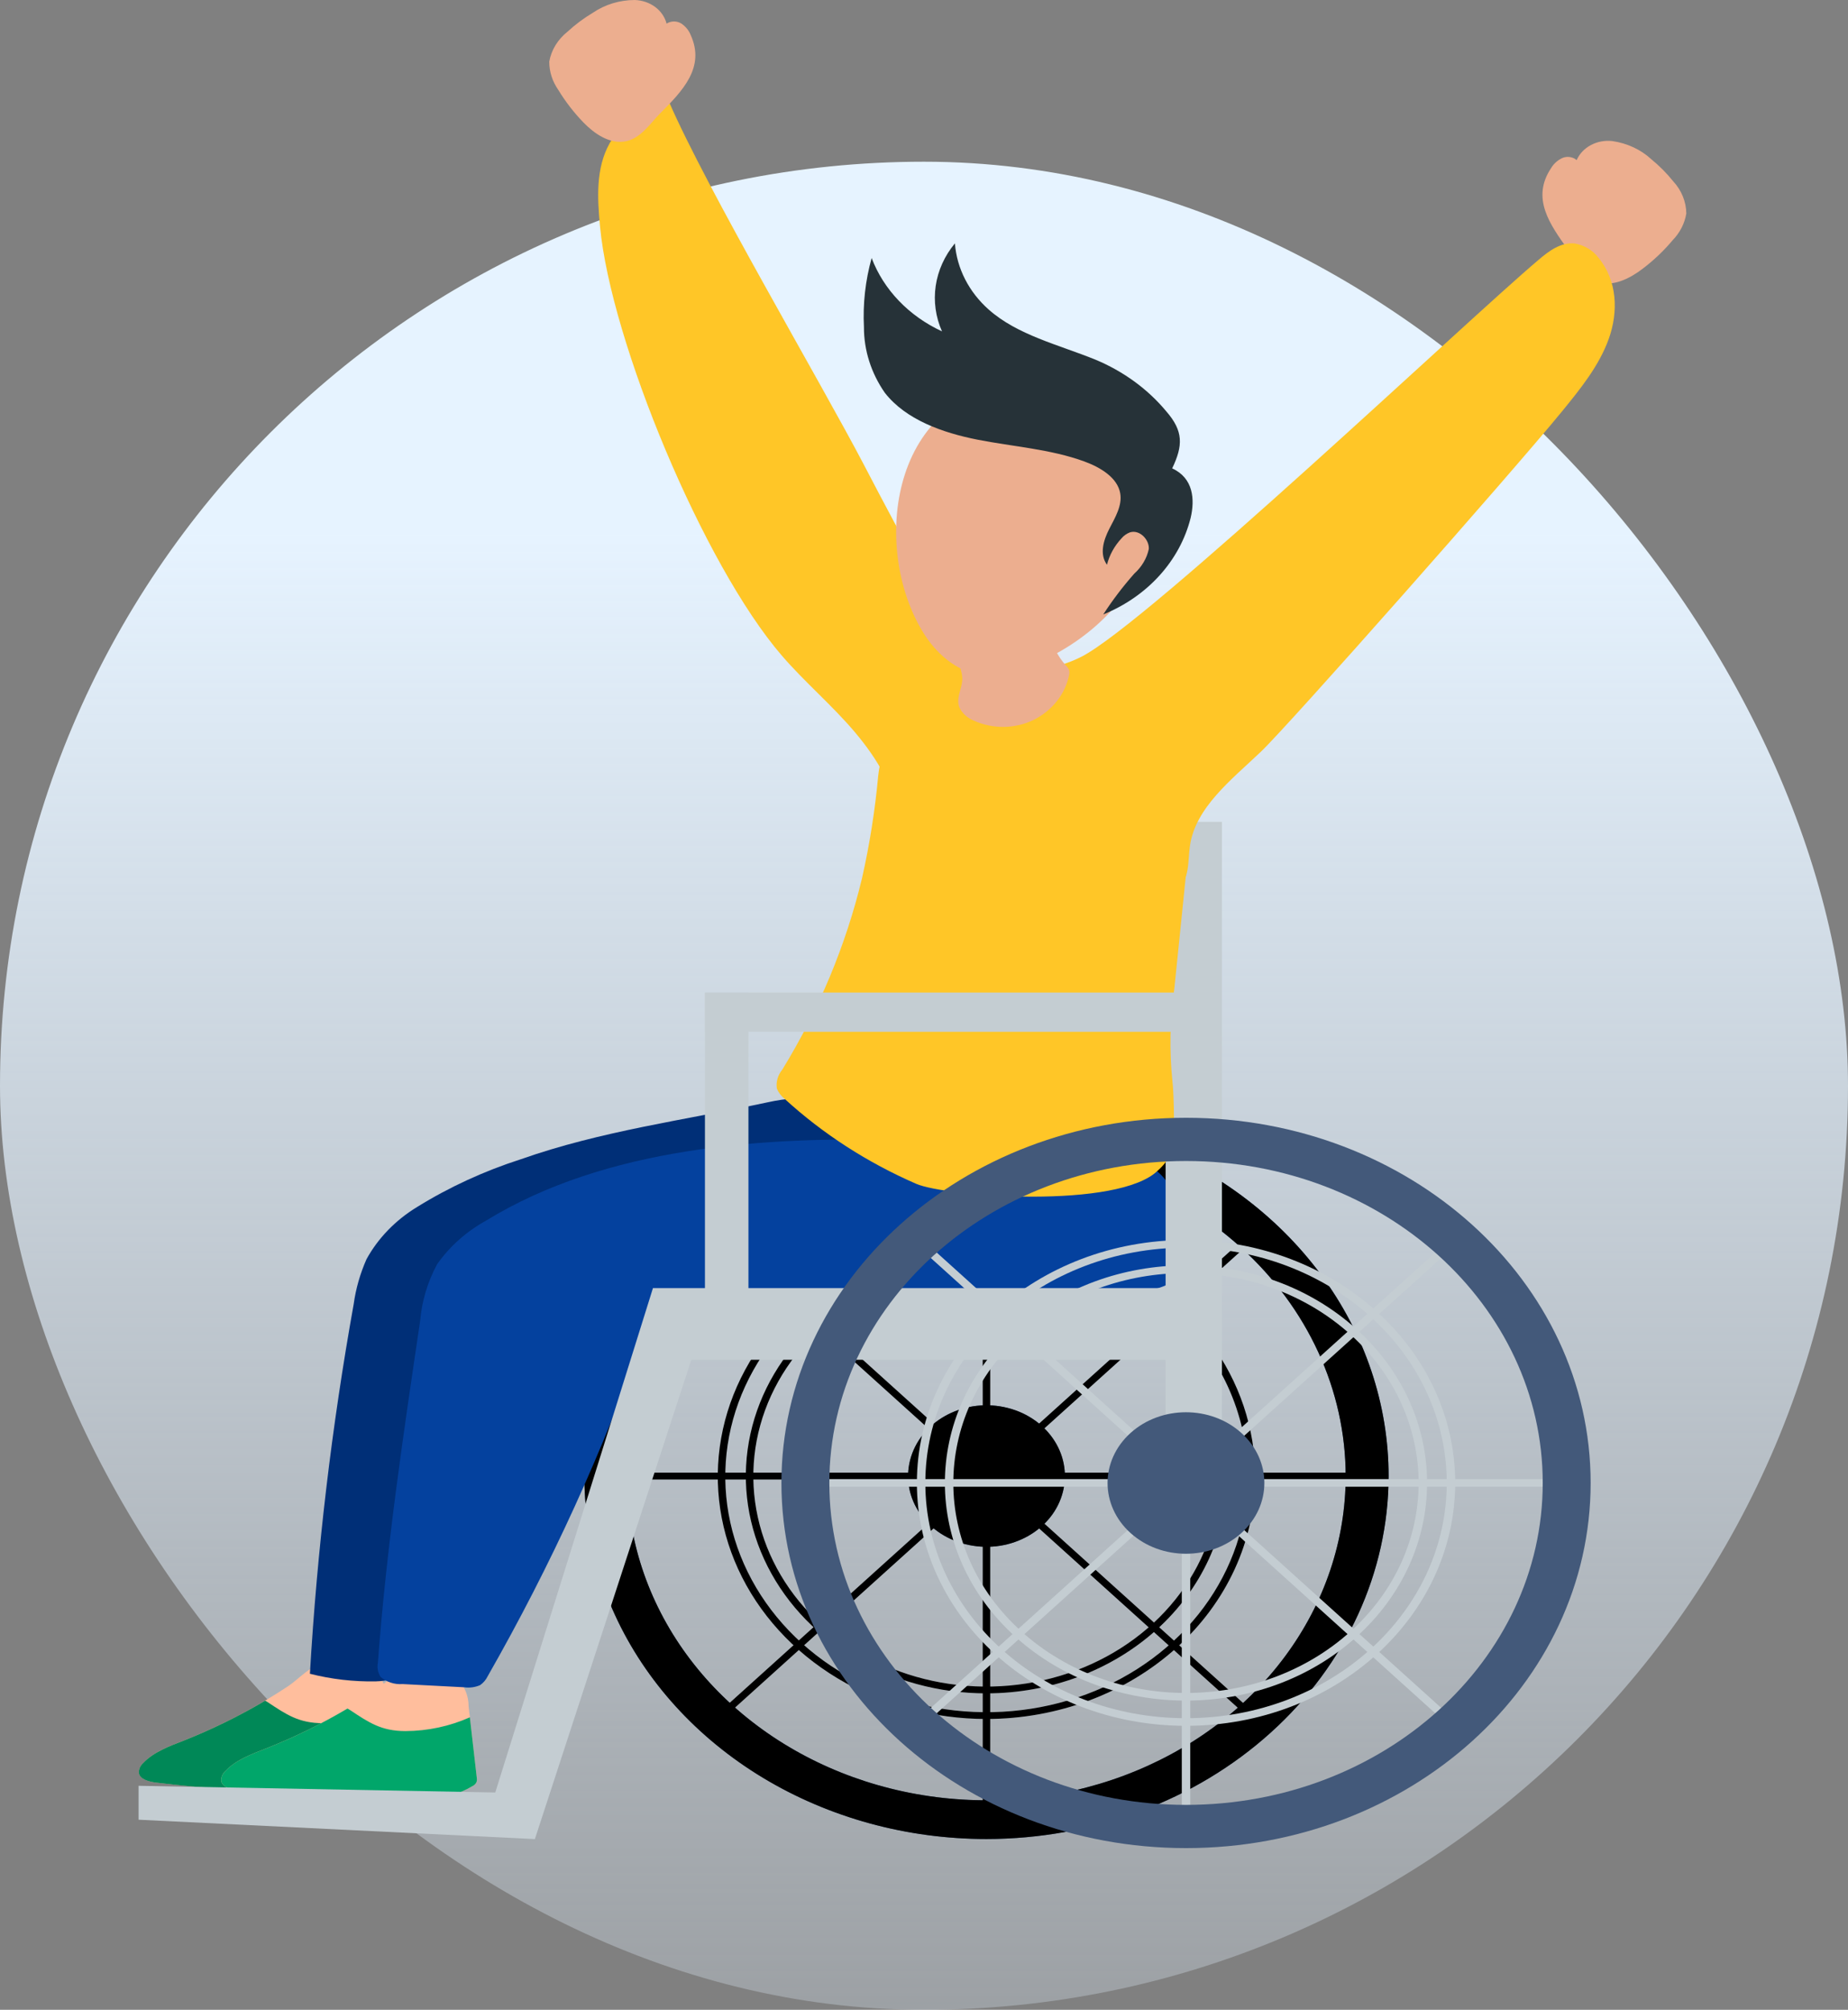
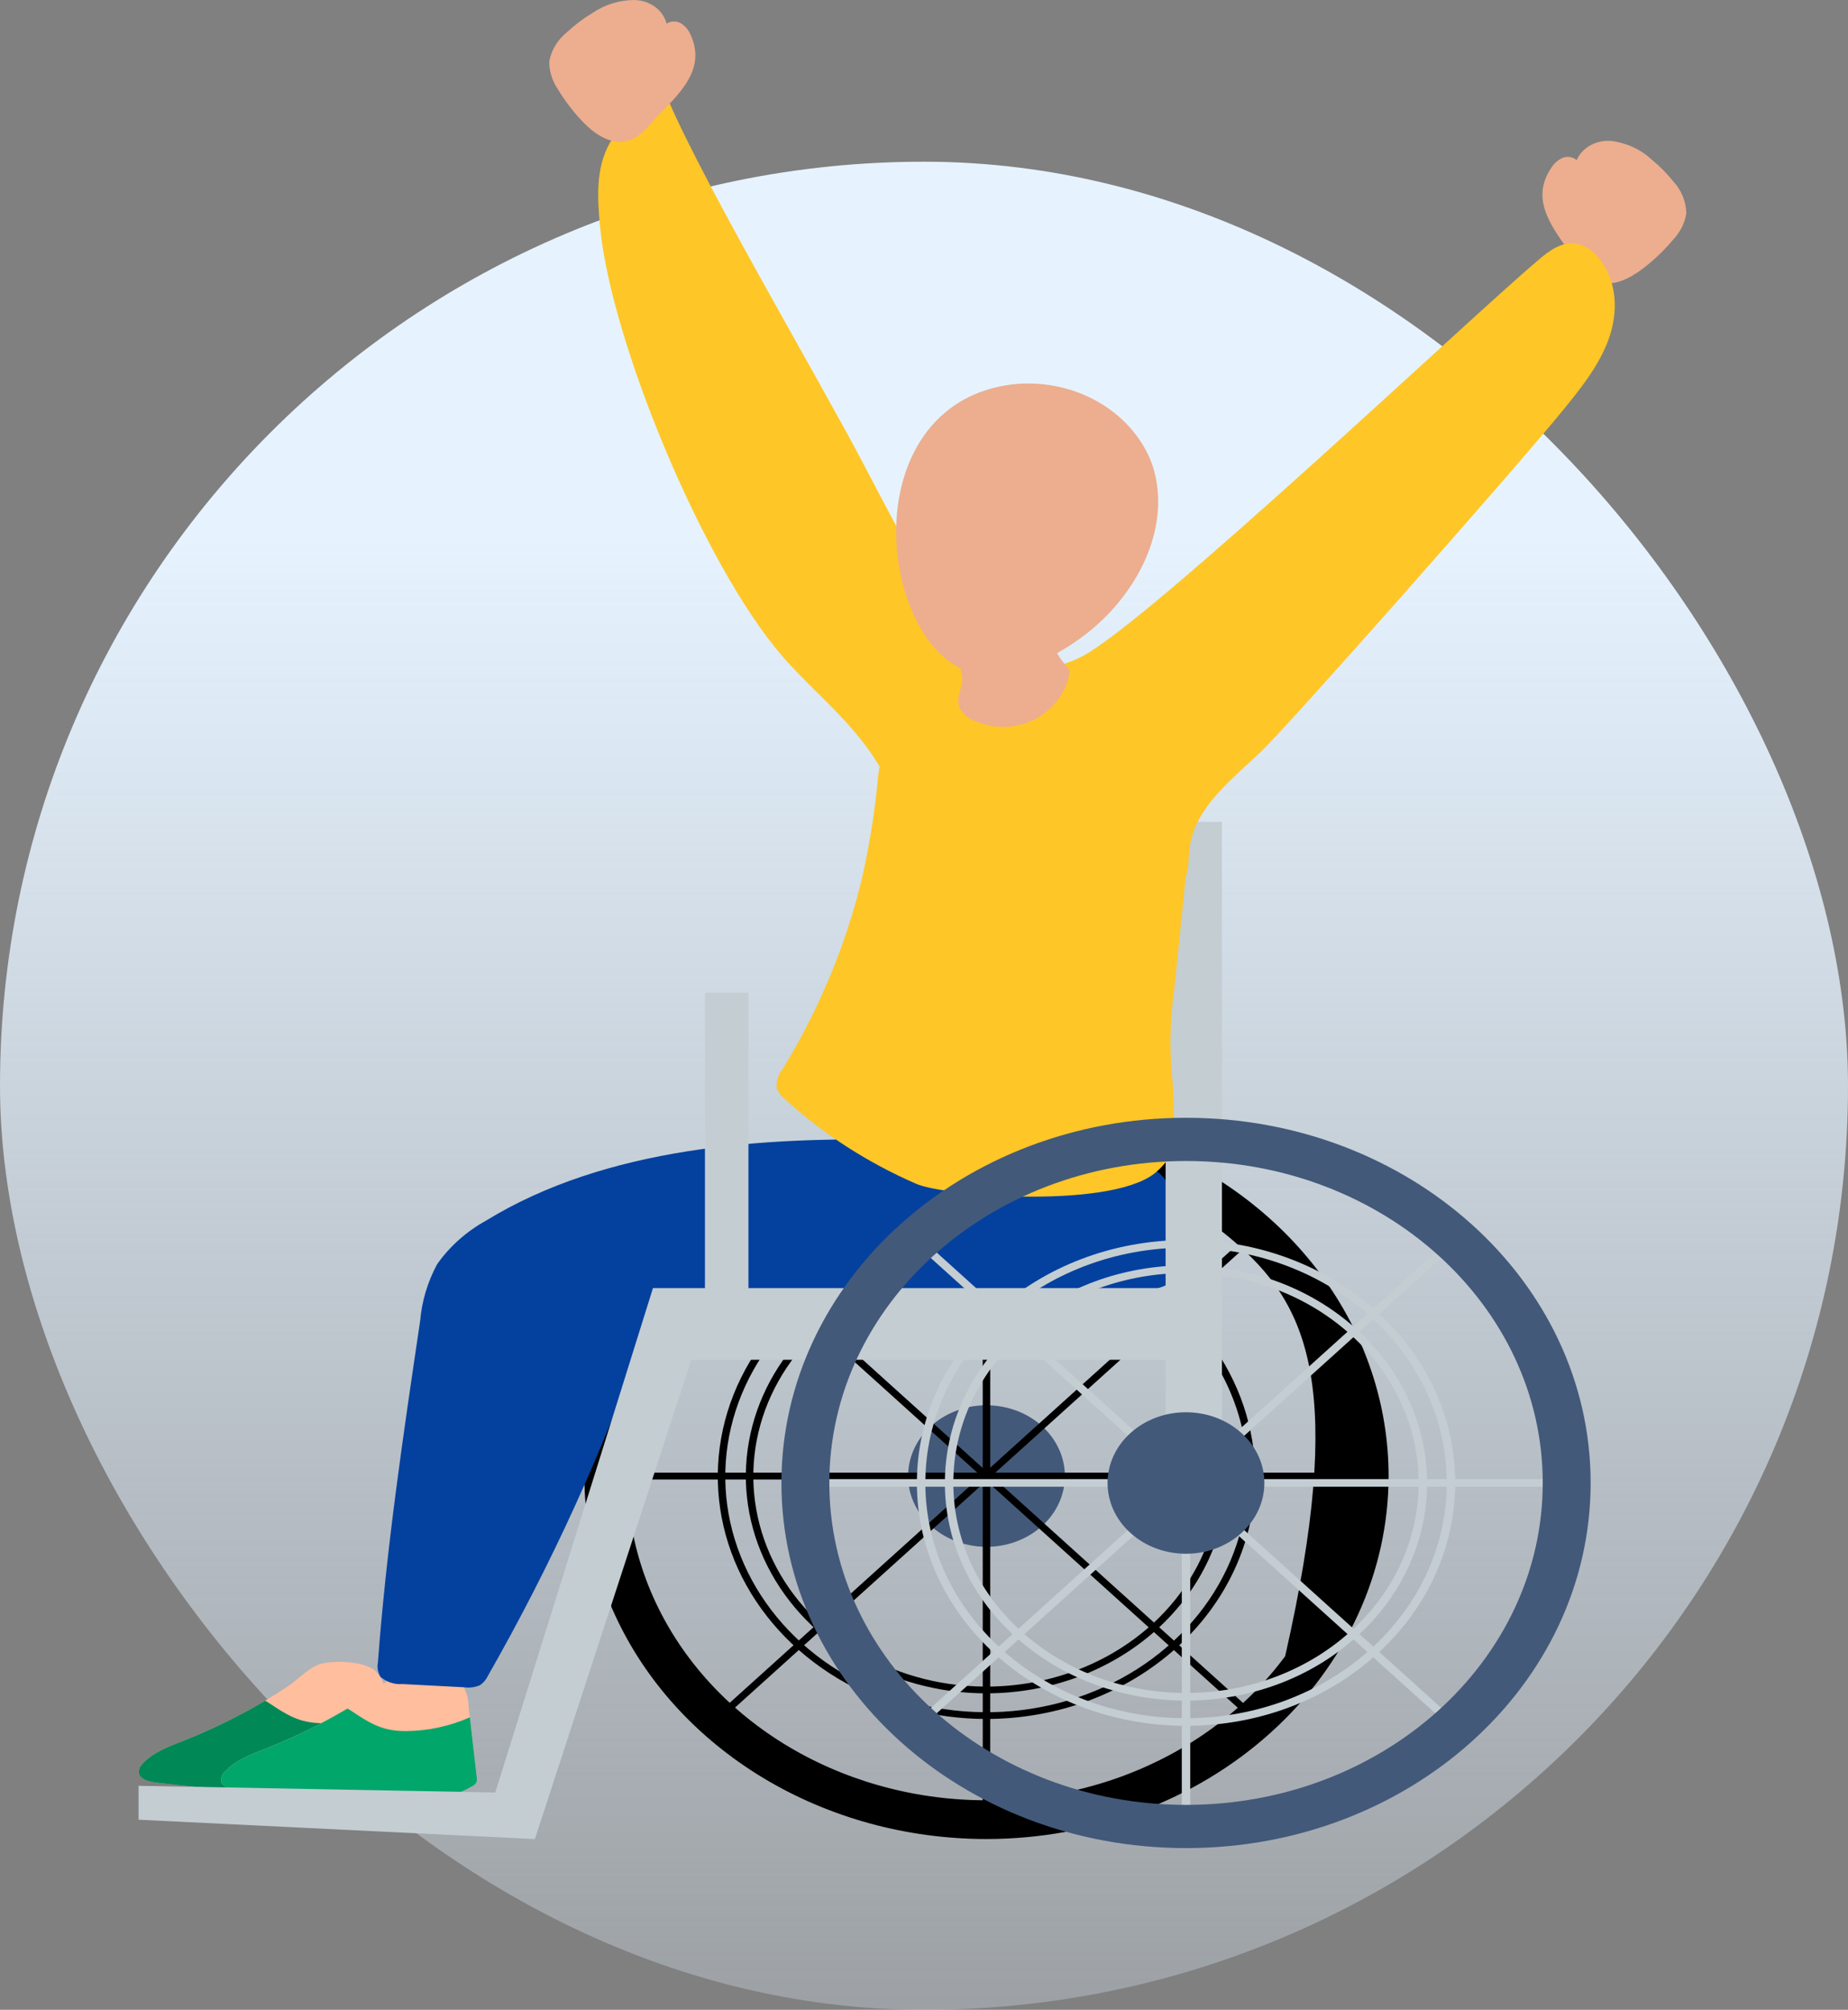
<svg xmlns="http://www.w3.org/2000/svg" width="80" height="87" viewBox="0 0 80 87" fill="none">
  <rect x="0" y="0" width="80" height="87" fill="#808080" stroke="none" />
  <rect y="7" width="80" height="80" rx="40" fill="url(#paint0_linear)" />
  <path d="M42.867 49.025H42.542V78.769H42.867V49.025Z" fill="#C4CDD2" />
  <path d="M54.244 53.264L30.94 74.296L31.17 74.504L54.474 53.472L54.244 53.264Z" fill="#C4CDD2" />
  <path d="M59.184 63.748H26.227V64.045H59.184V63.748Z" fill="#C4CDD2" />
  <path d="M31.166 53.279L30.936 53.486L54.24 74.518L54.47 74.31L31.166 53.279Z" fill="#C4CDD2" />
-   <path d="M42.705 79.607C39.262 79.607 35.897 78.686 33.034 76.96C30.172 75.233 27.94 72.78 26.623 69.909C25.305 67.039 24.961 63.88 25.632 60.833C26.304 57.785 27.962 54.986 30.396 52.789C32.831 50.592 35.932 49.096 39.309 48.489C42.686 47.883 46.186 48.194 49.367 49.383C52.547 50.572 55.266 52.586 57.179 55.169C59.092 57.753 60.113 60.79 60.113 63.897C60.108 68.062 58.272 72.056 55.009 75.001C51.745 77.946 47.321 79.603 42.705 79.607V79.607ZM42.705 49.864C39.63 49.864 36.623 50.687 34.066 52.229C31.509 53.771 29.516 55.963 28.339 58.527C27.162 61.091 26.854 63.913 27.454 66.635C28.054 69.357 29.535 71.858 31.71 73.82C33.885 75.783 36.655 77.12 39.672 77.661C42.688 78.202 45.815 77.924 48.656 76.862C51.497 75.8 53.926 74.001 55.634 71.694C57.343 69.386 58.255 66.673 58.255 63.897C58.251 60.177 56.611 56.609 53.696 53.978C50.781 51.347 46.828 49.868 42.705 49.864V49.864Z" fill="#43597A" />
  <path d="M42.706 74.411C40.405 74.411 38.156 73.795 36.242 72.642C34.33 71.488 32.839 69.849 31.958 67.93C31.078 66.012 30.847 63.901 31.296 61.864C31.745 59.828 32.853 57.957 34.48 56.489C36.107 55.021 38.179 54.021 40.436 53.616C42.693 53.211 45.032 53.419 47.157 54.213C49.283 55.008 51.1 56.353 52.378 58.08C53.656 59.806 54.338 61.836 54.338 63.913C54.334 66.696 53.108 69.364 50.927 71.332C48.746 73.3 45.789 74.408 42.706 74.411V74.411ZM42.706 53.708C40.469 53.708 38.283 54.306 36.423 55.428C34.564 56.549 33.115 58.143 32.259 60.007C31.403 61.872 31.179 63.924 31.615 65.903C32.052 67.883 33.129 69.701 34.71 71.129C36.291 72.556 38.306 73.528 40.499 73.921C42.693 74.315 44.967 74.113 47.033 73.341C49.099 72.568 50.865 71.26 52.107 69.582C53.35 67.904 54.013 65.931 54.013 63.913C54.009 61.206 52.817 58.611 50.698 56.696C48.578 54.781 45.705 53.702 42.706 53.695V53.708Z" fill="#C4CDD2" />
  <path d="M42.705 73.302C40.645 73.302 38.63 72.75 36.917 71.717C35.203 70.684 33.868 69.215 33.08 67.497C32.291 65.779 32.085 63.889 32.487 62.065C32.889 60.24 33.881 58.565 35.338 57.25C36.795 55.935 38.651 55.04 40.673 54.677C42.694 54.314 44.788 54.5 46.692 55.212C48.596 55.923 50.223 57.129 51.368 58.675C52.513 60.221 53.124 62.039 53.124 63.899C53.121 66.392 52.023 68.782 50.069 70.545C48.116 72.308 45.468 73.299 42.705 73.302V73.302ZM42.705 54.79C40.709 54.79 38.758 55.324 37.098 56.325C35.438 57.326 34.144 58.748 33.38 60.413C32.616 62.078 32.416 63.909 32.806 65.676C33.195 67.443 34.157 69.066 35.568 70.34C36.98 71.614 38.778 72.481 40.736 72.833C42.694 73.184 44.723 73.004 46.568 72.315C48.412 71.625 49.988 70.458 51.097 68.96C52.207 67.462 52.799 65.701 52.799 63.899C52.796 61.484 51.731 59.168 49.839 57.461C47.947 55.753 45.381 54.792 42.705 54.79V54.79Z" fill="#C4CDD2" />
  <path d="M46.013 64.578C46.431 62.929 45.289 61.287 43.462 60.909C41.635 60.532 39.815 61.563 39.397 63.212C38.979 64.861 40.121 66.503 41.948 66.88C43.775 67.258 45.595 66.227 46.013 64.578Z" fill="#43597A" />
  <g style="mix-blend-mode:soft-light">
    <g style="mix-blend-mode:soft-light">
      <g style="mix-blend-mode:soft-light">
        <path d="M42.867 49.025H42.542V78.769H42.867V49.025Z" fill="black" />
      </g>
      <g style="mix-blend-mode:soft-light">
        <path d="M54.244 53.264L30.94 74.296L31.17 74.504L54.474 53.472L54.244 53.264Z" fill="black" />
      </g>
      <g style="mix-blend-mode:soft-light">
        <path d="M59.184 63.748H26.227V64.045H59.184V63.748Z" fill="black" />
      </g>
      <g style="mix-blend-mode:soft-light">
        <path d="M31.166 53.279L30.936 53.486L54.24 74.518L54.47 74.31L31.166 53.279Z" fill="black" />
      </g>
    </g>
    <g style="mix-blend-mode:soft-light">
-       <path d="M42.705 79.607C39.262 79.607 35.897 78.686 33.034 76.96C30.172 75.233 27.94 72.78 26.623 69.909C25.305 67.039 24.961 63.88 25.632 60.833C26.304 57.785 27.962 54.986 30.396 52.789C32.831 50.592 35.932 49.096 39.309 48.489C42.686 47.883 46.186 48.194 49.367 49.383C52.547 50.572 55.266 52.586 57.179 55.169C59.092 57.753 60.113 60.79 60.113 63.897C60.108 68.062 58.272 72.056 55.009 75.001C51.745 77.946 47.321 79.603 42.705 79.607V79.607ZM42.705 49.864C39.63 49.864 36.623 50.687 34.066 52.229C31.509 53.771 29.516 55.963 28.339 58.527C27.162 61.091 26.854 63.913 27.454 66.635C28.054 69.357 29.535 71.858 31.71 73.82C33.885 75.783 36.655 77.12 39.672 77.661C42.688 78.202 45.815 77.924 48.656 76.862C51.497 75.8 53.926 74.001 55.634 71.694C57.343 69.386 58.255 66.673 58.255 63.897C58.251 60.177 56.611 56.609 53.696 53.978C50.781 51.347 46.828 49.868 42.705 49.864V49.864Z" fill="black" />
+       <path d="M42.705 79.607C39.262 79.607 35.897 78.686 33.034 76.96C30.172 75.233 27.94 72.78 26.623 69.909C25.305 67.039 24.961 63.88 25.632 60.833C26.304 57.785 27.962 54.986 30.396 52.789C32.831 50.592 35.932 49.096 39.309 48.489C42.686 47.883 46.186 48.194 49.367 49.383C52.547 50.572 55.266 52.586 57.179 55.169C59.092 57.753 60.113 60.79 60.113 63.897C60.108 68.062 58.272 72.056 55.009 75.001C51.745 77.946 47.321 79.603 42.705 79.607V79.607ZM42.705 49.864C39.63 49.864 36.623 50.687 34.066 52.229C31.509 53.771 29.516 55.963 28.339 58.527C27.162 61.091 26.854 63.913 27.454 66.635C28.054 69.357 29.535 71.858 31.71 73.82C33.885 75.783 36.655 77.12 39.672 77.661C42.688 78.202 45.815 77.924 48.656 76.862C51.497 75.8 53.926 74.001 55.634 71.694C58.251 60.177 56.611 56.609 53.696 53.978C50.781 51.347 46.828 49.868 42.705 49.864V49.864Z" fill="black" />
    </g>
    <g style="mix-blend-mode:soft-light">
      <path d="M42.706 74.411C40.405 74.411 38.156 73.795 36.242 72.642C34.33 71.488 32.839 69.849 31.958 67.93C31.078 66.012 30.847 63.901 31.296 61.864C31.745 59.828 32.853 57.957 34.48 56.489C36.107 55.021 38.179 54.021 40.436 53.616C42.693 53.211 45.032 53.419 47.157 54.213C49.283 55.008 51.1 56.353 52.378 58.08C53.656 59.806 54.338 61.836 54.338 63.913C54.334 66.696 53.108 69.364 50.927 71.332C48.746 73.3 45.789 74.408 42.706 74.411V74.411ZM42.706 53.708C40.469 53.708 38.283 54.306 36.423 55.428C34.564 56.549 33.115 58.143 32.259 60.007C31.403 61.872 31.179 63.924 31.615 65.903C32.052 67.883 33.129 69.701 34.71 71.129C36.291 72.556 38.306 73.528 40.499 73.921C42.693 74.315 44.967 74.113 47.033 73.341C49.099 72.568 50.865 71.26 52.107 69.582C53.35 67.904 54.013 65.931 54.013 63.913C54.009 61.206 52.817 58.611 50.698 56.696C48.578 54.781 45.705 53.702 42.706 53.695V53.708Z" fill="black" />
    </g>
    <g style="mix-blend-mode:soft-light">
      <path d="M42.705 73.302C40.645 73.302 38.63 72.75 36.917 71.717C35.203 70.684 33.868 69.215 33.08 67.497C32.291 65.779 32.085 63.889 32.487 62.065C32.889 60.24 33.881 58.565 35.338 57.25C36.795 55.935 38.651 55.04 40.673 54.677C42.694 54.314 44.788 54.5 46.692 55.212C48.596 55.923 50.223 57.129 51.368 58.675C52.513 60.221 53.124 62.039 53.124 63.899C53.121 66.392 52.023 68.782 50.069 70.545C48.116 72.308 45.468 73.299 42.705 73.302V73.302ZM42.705 54.79C40.709 54.79 38.758 55.324 37.098 56.325C35.438 57.326 34.144 58.748 33.38 60.413C32.616 62.078 32.416 63.909 32.806 65.676C33.195 67.443 34.157 69.066 35.568 70.34C36.98 71.614 38.778 72.481 40.736 72.833C42.694 73.184 44.723 73.004 46.568 72.315C48.412 71.625 49.988 70.458 51.097 68.96C52.207 67.462 52.799 65.701 52.799 63.899C52.796 61.484 51.731 59.168 49.839 57.461C47.947 55.753 45.381 54.792 42.705 54.79V54.79Z" fill="black" />
    </g>
    <g style="mix-blend-mode:soft-light">
-       <path d="M46.013 64.578C46.431 62.929 45.289 61.287 43.462 60.909C41.635 60.532 39.815 61.563 39.397 63.212C38.979 64.861 40.121 66.503 41.948 66.88C43.775 67.258 45.595 66.227 46.013 64.578Z" fill="black" />
-     </g>
+       </g>
  </g>
  <path d="M67.145 7.281C67.252 7.096 67.418 6.944 67.621 6.845C67.723 6.798 67.839 6.781 67.952 6.797C68.066 6.812 68.171 6.859 68.253 6.931C68.373 6.659 68.588 6.43 68.867 6.281C69.146 6.131 69.471 6.07 69.793 6.106C70.437 6.197 71.031 6.473 71.486 6.894C71.838 7.182 72.155 7.502 72.433 7.848C72.794 8.24 72.995 8.732 73 9.241C72.931 9.669 72.726 10.07 72.411 10.396C72.024 10.858 71.58 11.279 71.088 11.65C70.568 12.043 69.811 12.449 69.12 12.192C68.52 11.97 68.224 11.287 67.888 10.822C67.098 9.723 66.275 8.584 67.145 7.281Z" fill="#ECAE8F" />
  <path d="M17.058 76.815C17.017 76.886 16.953 76.945 16.875 76.984C15.778 77.627 14.37 77.614 13.057 77.574C10.946 77.55 8.838 77.412 6.745 77.162C6.434 77.119 6.065 77.02 6.014 76.759C6.006 76.678 6.019 76.596 6.051 76.52C6.082 76.443 6.132 76.374 6.197 76.317C6.646 75.835 7.341 75.581 7.996 75.327C9.206 74.844 10.371 74.273 11.477 73.617C11.817 73.413 12.158 73.201 12.483 72.984C12.944 72.673 13.415 72.115 14.004 71.993C14.652 71.881 15.756 71.918 16.246 72.323C16.556 72.648 16.724 73.064 16.718 73.492C16.74 73.65 16.754 73.822 16.773 73.967C16.871 74.845 16.977 75.723 17.08 76.607C17.092 76.677 17.084 76.749 17.058 76.815V76.815Z" fill="#FFBE9D" />
  <path d="M17.058 76.817C17.017 76.888 16.953 76.947 16.875 76.986C15.778 77.629 14.37 77.616 13.057 77.576C10.946 77.552 8.838 77.414 6.745 77.164C6.434 77.121 6.065 77.022 6.013 76.761C6.006 76.68 6.019 76.598 6.05 76.522C6.082 76.445 6.132 76.376 6.196 76.319C6.646 75.837 7.341 75.583 7.996 75.329C9.206 74.846 10.371 74.275 11.477 73.619C11.521 73.64 11.562 73.665 11.601 73.692C12.391 74.213 12.936 74.596 13.989 74.593C14.955 74.588 15.907 74.383 16.772 73.995C16.871 74.873 16.977 75.751 17.08 76.636C17.087 76.697 17.079 76.759 17.058 76.817V76.817Z" fill="#008857" />
  <path d="M20.622 77.16C20.582 77.231 20.518 77.29 20.439 77.325C19.36 77.985 17.937 77.955 16.621 77.919C14.509 77.894 12.402 77.756 10.309 77.503C9.998 77.463 9.629 77.361 9.577 77.104C9.57 77.022 9.582 76.941 9.614 76.864C9.645 76.787 9.695 76.718 9.76 76.662C10.21 76.18 10.905 75.925 11.559 75.671C12.772 75.188 13.938 74.615 15.045 73.958C15.385 73.757 15.721 73.546 16.047 73.325C16.511 73.018 16.983 72.46 17.572 72.354C18.16 72.249 19.32 72.275 19.813 72.684C20.12 73.01 20.288 73.425 20.285 73.853C20.303 74.011 20.318 74.183 20.34 74.328C20.439 75.206 20.541 76.081 20.643 76.968C20.655 77.033 20.648 77.099 20.622 77.16Z" fill="#FFBE9D" />
  <path d="M20.621 77.159C20.582 77.231 20.518 77.289 20.438 77.324C19.359 77.984 17.937 77.955 16.62 77.918C14.509 77.894 12.401 77.755 10.308 77.503C9.997 77.463 9.628 77.361 9.577 77.103C9.569 77.022 9.582 76.94 9.613 76.864C9.645 76.787 9.695 76.718 9.76 76.661C10.21 76.179 10.904 75.925 11.559 75.671C12.771 75.188 13.937 74.615 15.044 73.958L15.168 74.034C15.955 74.555 16.5 74.935 17.553 74.935C18.52 74.93 19.473 74.725 20.34 74.338C20.438 75.216 20.541 76.09 20.643 76.978C20.653 77.039 20.645 77.102 20.621 77.159V77.159Z" fill="#01A66A" />
-   <path d="M22.544 50.182C20.957 50.692 19.45 51.385 18.061 52.245C17.124 52.814 16.368 53.593 15.867 54.506C15.59 55.131 15.403 55.785 15.311 56.453C14.36 61.752 13.728 67.093 13.416 72.453C14.343 72.689 15.303 72.8 16.265 72.783C16.744 72.769 17.214 72.66 17.642 72.464C18.07 72.269 18.445 71.991 18.741 71.651C19.108 71.081 19.321 70.441 19.363 69.783C19.875 66.394 20.409 62.952 21.974 59.826C23.539 56.701 26.304 53.885 29.979 52.856C32.704 52.096 35.721 52.361 38.35 51.377C39.308 51.021 40.27 50.492 41.301 50.615C40.866 50.565 39.893 49.578 39.473 49.337C38.766 48.92 38.023 48.557 37.249 48.252C35.688 47.624 34.912 47.347 33.227 47.717C29.595 48.496 26.022 48.955 22.544 50.182Z" fill="#002F77" />
  <path d="M39.356 49.357C32.989 49.169 26.212 49.668 21.049 52.833C20.187 53.309 19.459 53.959 18.92 54.73C18.509 55.496 18.261 56.324 18.189 57.173C17.458 62.094 16.726 67.018 16.36 71.965C16.316 72.178 16.356 72.4 16.474 72.589C16.599 72.699 16.749 72.784 16.914 72.837C17.078 72.891 17.254 72.912 17.428 72.899L20.091 73.038C20.327 73.072 20.57 73.039 20.785 72.945C20.927 72.844 21.039 72.712 21.111 72.562C23.858 67.753 26.145 62.74 27.946 57.579C28.006 57.315 28.154 57.074 28.37 56.889C28.566 56.771 28.788 56.693 29.021 56.661C35.863 55.341 43.283 57.704 49.932 55.816C50.294 55.733 50.634 55.584 50.93 55.377C51.662 54.786 51.493 53.767 51.252 52.925C51.011 52.084 50.773 51.275 50.096 50.704C49.486 50.255 48.773 49.934 48.008 49.763C47.006 49.475 45.997 49.212 44.98 48.975C44.34 48.786 43.666 48.712 42.995 48.757C42.333 48.836 41.667 49.192 41.491 49.747C40.855 49.308 40.171 49.38 39.356 49.357Z" fill="#04419E" />
  <path d="M52.898 55.759H28.268V58.861H52.898V55.759Z" fill="#C4CDD2" />
  <path d="M52.898 35.577H50.459V63.191H52.898V35.577Z" fill="#C4CDD2" />
  <path d="M66.594 11.257C67.036 10.877 67.566 10.474 68.173 10.54C68.587 10.615 68.952 10.833 69.19 11.148C70.016 12.138 70.064 13.498 69.643 14.669C69.223 15.841 68.404 16.847 67.596 17.837C65.423 20.494 55.747 31.442 54.573 32.551C53.297 33.762 51.746 34.963 51.512 36.62C51.417 37.28 51.512 38.079 50.949 38.528C50.727 38.685 50.47 38.798 50.195 38.858C45.613 40.142 40.947 39.188 38.065 35.716C37.897 35.514 38.167 35.716 38.149 35.448C38.149 35.247 37.966 34.696 38.047 34.508C38.738 32.884 38.372 30.389 39.294 28.871C41.623 29.092 44.644 29.531 46.816 28.428C49.672 26.976 63.551 13.824 66.594 11.257Z" fill="#FFC627" />
  <path d="M28.955 4.393C28.409 4.507 27.897 4.727 27.455 5.038C27.012 5.349 26.651 5.744 26.395 6.195C25.781 7.287 25.861 8.584 25.975 9.805C26.443 14.779 30.451 24.446 33.848 28.383C34.843 29.535 36.042 30.548 37.015 31.703C37.988 32.858 38.818 34.212 38.891 35.664C39.867 34.002 40.745 32.303 41.528 30.565C41.783 30.077 41.943 29.553 42 29.017C42.073 27.581 40.756 26.376 40.084 25.142C39.173 23.475 38.273 21.802 37.399 20.119C35.465 16.426 30.605 8.201 28.955 4.393Z" fill="#FFC627" />
  <path d="M40.071 27.545C40.642 28.4 41.552 29.166 42.653 29.232C43.169 29.24 43.68 29.152 44.156 28.974C46.496 28.184 48.392 26.589 49.43 24.539C50.161 23.086 50.399 21.39 49.795 19.888C49.359 18.859 48.565 17.984 47.533 17.394C46.502 16.804 45.286 16.531 44.069 16.614C38.407 17.103 37.702 23.964 40.071 27.545Z" fill="#ECAE8F" />
-   <path d="M47.413 15.565C45.822 14.921 44.044 14.505 42.801 13.4C41.942 12.639 41.421 11.619 41.338 10.535C40.891 11.073 40.605 11.707 40.507 12.373C40.409 13.04 40.502 13.719 40.779 14.344C39.346 13.681 38.254 12.543 37.733 11.169C37.461 12.147 37.349 13.155 37.4 14.162C37.398 15.166 37.712 16.15 38.303 17.001C39.21 18.166 40.797 18.733 42.326 19.034C43.854 19.334 45.474 19.44 46.937 19.974C47.643 20.232 48.378 20.677 48.495 21.357C48.587 21.892 48.272 22.403 48.02 22.895C47.767 23.387 47.588 23.994 47.921 24.446C48.027 24.026 48.242 23.634 48.55 23.304C48.644 23.19 48.77 23.1 48.916 23.044C49.343 22.912 49.764 23.374 49.731 23.77C49.643 24.172 49.424 24.543 49.102 24.832C48.608 25.391 48.159 25.981 47.76 26.598C48.705 26.214 49.538 25.637 50.194 24.913C50.85 24.189 51.311 23.338 51.541 22.426C51.735 21.611 51.658 20.694 50.744 20.275C51.216 19.285 51.234 18.664 50.488 17.806C49.685 16.84 48.628 16.07 47.413 15.565V15.565Z" fill="#263238" />
  <path d="M41.532 30.623C41.654 30.878 41.877 31.081 42.157 31.194C42.562 31.378 43.009 31.471 43.462 31.465C43.915 31.458 44.359 31.353 44.757 31.158C45.152 30.957 45.493 30.68 45.755 30.347C46.018 30.014 46.197 29.633 46.279 29.23C46.299 29.155 46.299 29.076 46.279 29C46.246 28.929 46.2 28.864 46.143 28.808C45.788 28.415 45.555 27.943 45.467 27.442C45.46 27.271 45.398 27.106 45.288 26.966C45.178 26.88 45.046 26.819 44.904 26.792C44.271 26.623 43.583 26.462 42.965 26.669C42.274 26.91 41.459 27.699 41.473 28.392C41.473 28.762 41.689 29.082 41.653 29.478C41.616 29.874 41.382 30.234 41.532 30.623Z" fill="#ECAE8F" />
  <path d="M33.866 46.301C33.674 46.534 33.588 46.825 33.629 47.113C33.697 47.29 33.816 47.448 33.972 47.572C35.622 49.081 37.547 50.324 39.663 51.245C40.954 51.806 48.44 52.361 50.14 50.654C50.415 50.41 50.626 50.114 50.758 49.786C50.871 49.423 50.813 47.212 50.758 46.839C50.617 45.486 50.644 44.124 50.839 42.776L51.804 33.321C50.945 33.829 50.06 34.35 49.054 34.548C48.197 34.667 47.325 34.667 46.468 34.548C44.519 34.38 42.508 34.195 40.789 33.347C39.326 32.618 38.262 31.383 38.017 33.588C37.88 35.078 37.646 36.559 37.315 38.024C36.617 40.919 35.455 43.708 33.866 46.301V46.301Z" fill="#FFC627" />
  <path d="M29.899 1.515C29.823 1.319 29.684 1.148 29.5 1.023C29.407 0.962 29.294 0.929 29.178 0.929C29.063 0.929 28.95 0.962 28.856 1.023C28.784 0.739 28.609 0.484 28.359 0.299C28.108 0.114 27.797 0.009 27.474 0C26.822 0.002 26.188 0.196 25.668 0.551C25.27 0.788 24.903 1.062 24.57 1.37C24.146 1.706 23.865 2.166 23.777 2.67C23.777 3.102 23.913 3.526 24.168 3.891C24.476 4.399 24.844 4.874 25.265 5.31C25.711 5.766 26.395 6.271 27.123 6.109C27.752 5.967 28.158 5.333 28.564 4.921C29.54 3.944 30.542 2.921 29.899 1.515Z" fill="#ECAE8F" />
-   <path d="M51.464 42.965H30.52V44.664H51.464V42.965Z" fill="#C4CDD2" />
  <path d="M32.4 58.179V42.968H30.517V58.179H32.4Z" fill="#C4CDD2" />
  <path fill-rule="evenodd" clip-rule="evenodd" d="M51.16 79.063V49.32H51.526V79.063H51.16Z" fill="#C4CDD2" />
  <path fill-rule="evenodd" clip-rule="evenodd" d="M39.559 74.592L62.865 53.559L63.124 53.792L39.818 74.825L39.559 74.592Z" fill="#C4CDD2" />
  <path fill-rule="evenodd" clip-rule="evenodd" d="M34.865 64.027H67.822V64.357H34.865V64.027Z" fill="#C4CDD2" />
  <path fill-rule="evenodd" clip-rule="evenodd" d="M39.818 53.559L63.124 74.592L62.865 74.825L39.559 53.792L39.818 53.559Z" fill="#C4CDD2" />
  <path fill-rule="evenodd" clip-rule="evenodd" d="M51.343 50.257C42.815 50.257 35.902 56.496 35.902 64.193C35.902 71.889 42.815 78.129 51.343 78.129C59.872 78.129 66.785 71.889 66.785 64.193C66.785 56.496 59.872 50.257 51.343 50.257ZM33.828 64.193C33.828 55.463 41.67 48.386 51.343 48.386C61.017 48.386 68.859 55.463 68.859 64.193C68.859 72.923 61.017 80 51.343 80C41.67 80 33.828 72.923 33.828 64.193Z" fill="#43597A" />
  <path fill-rule="evenodd" clip-rule="evenodd" d="M51.343 54.007C45.111 54.007 40.058 58.567 40.058 64.192C40.058 69.817 45.111 74.377 51.343 74.377C57.576 74.377 62.629 69.817 62.629 64.192C62.629 58.567 57.576 54.007 51.343 54.007ZM39.692 64.192C39.692 58.385 44.909 53.677 51.343 53.677C57.778 53.677 62.995 58.385 62.995 64.192C62.995 69.999 57.778 74.707 51.343 74.707C44.909 74.707 39.692 69.999 39.692 64.192Z" fill="#C4CDD2" />
  <path fill-rule="evenodd" clip-rule="evenodd" d="M44.219 57.768C40.286 61.318 40.286 67.073 44.219 70.622C48.152 74.172 54.529 74.172 58.462 70.622C62.395 67.073 62.395 61.318 58.462 57.768C54.529 54.219 48.152 54.219 44.219 57.768ZM43.961 70.856C39.885 67.177 39.885 61.213 43.961 57.535C48.036 53.856 54.645 53.856 58.721 57.535C62.797 61.213 62.797 67.177 58.721 70.856C54.645 74.534 48.036 74.534 43.961 70.856Z" fill="#C4CDD2" />
  <path d="M53.74 66.361C55.066 65.165 55.066 63.226 53.74 62.03C52.415 60.834 50.266 60.834 48.941 62.03C47.615 63.226 47.615 65.165 48.941 66.361C50.266 67.557 52.415 67.557 53.74 66.361Z" fill="#43597A" />
  <path d="M28.267 55.758L21.44 77.593L6 77.303V78.771L23.155 79.61L30.03 58.547L28.267 55.758Z" fill="#C4CDD2" />
  <defs>
    <linearGradient id="paint0_linear" x1="40" y1="7" x2="40" y2="113" gradientUnits="userSpaceOnUse">
      <stop offset="0.151" stop-color="#E6F3FF" />
      <stop offset="1" stop-color="#E2F1FF" stop-opacity="0" />
    </linearGradient>
  </defs>
</svg>